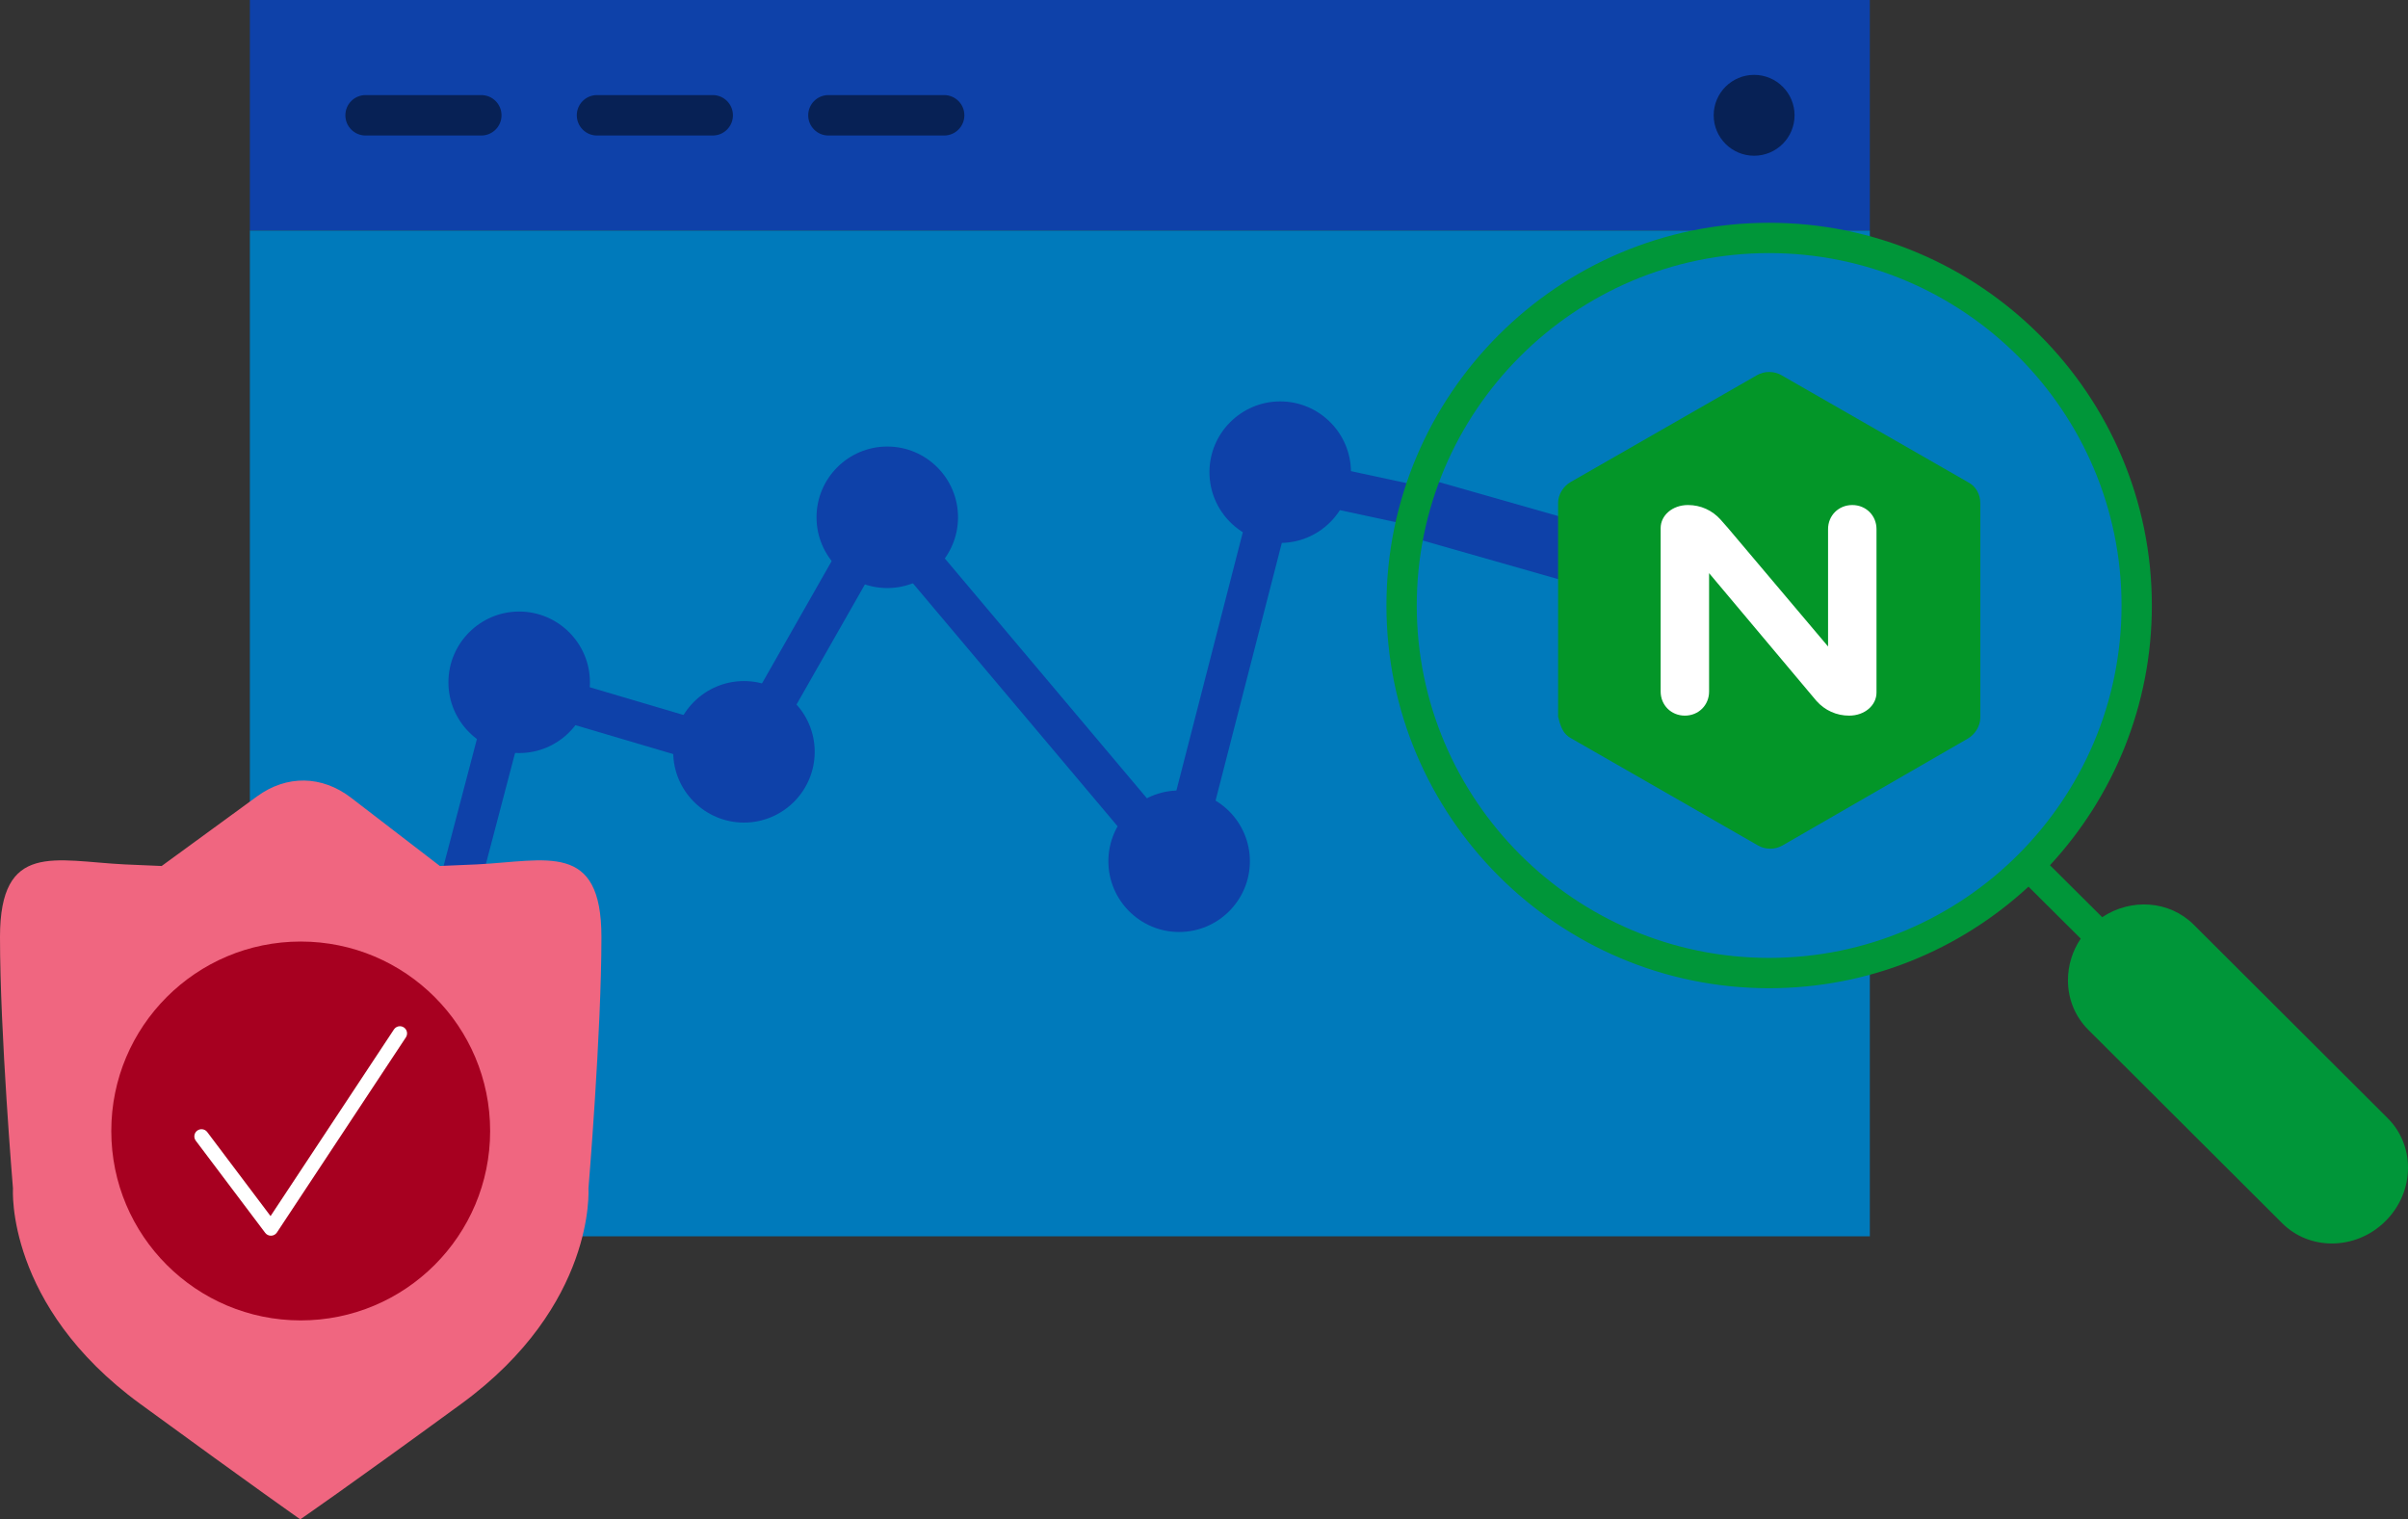
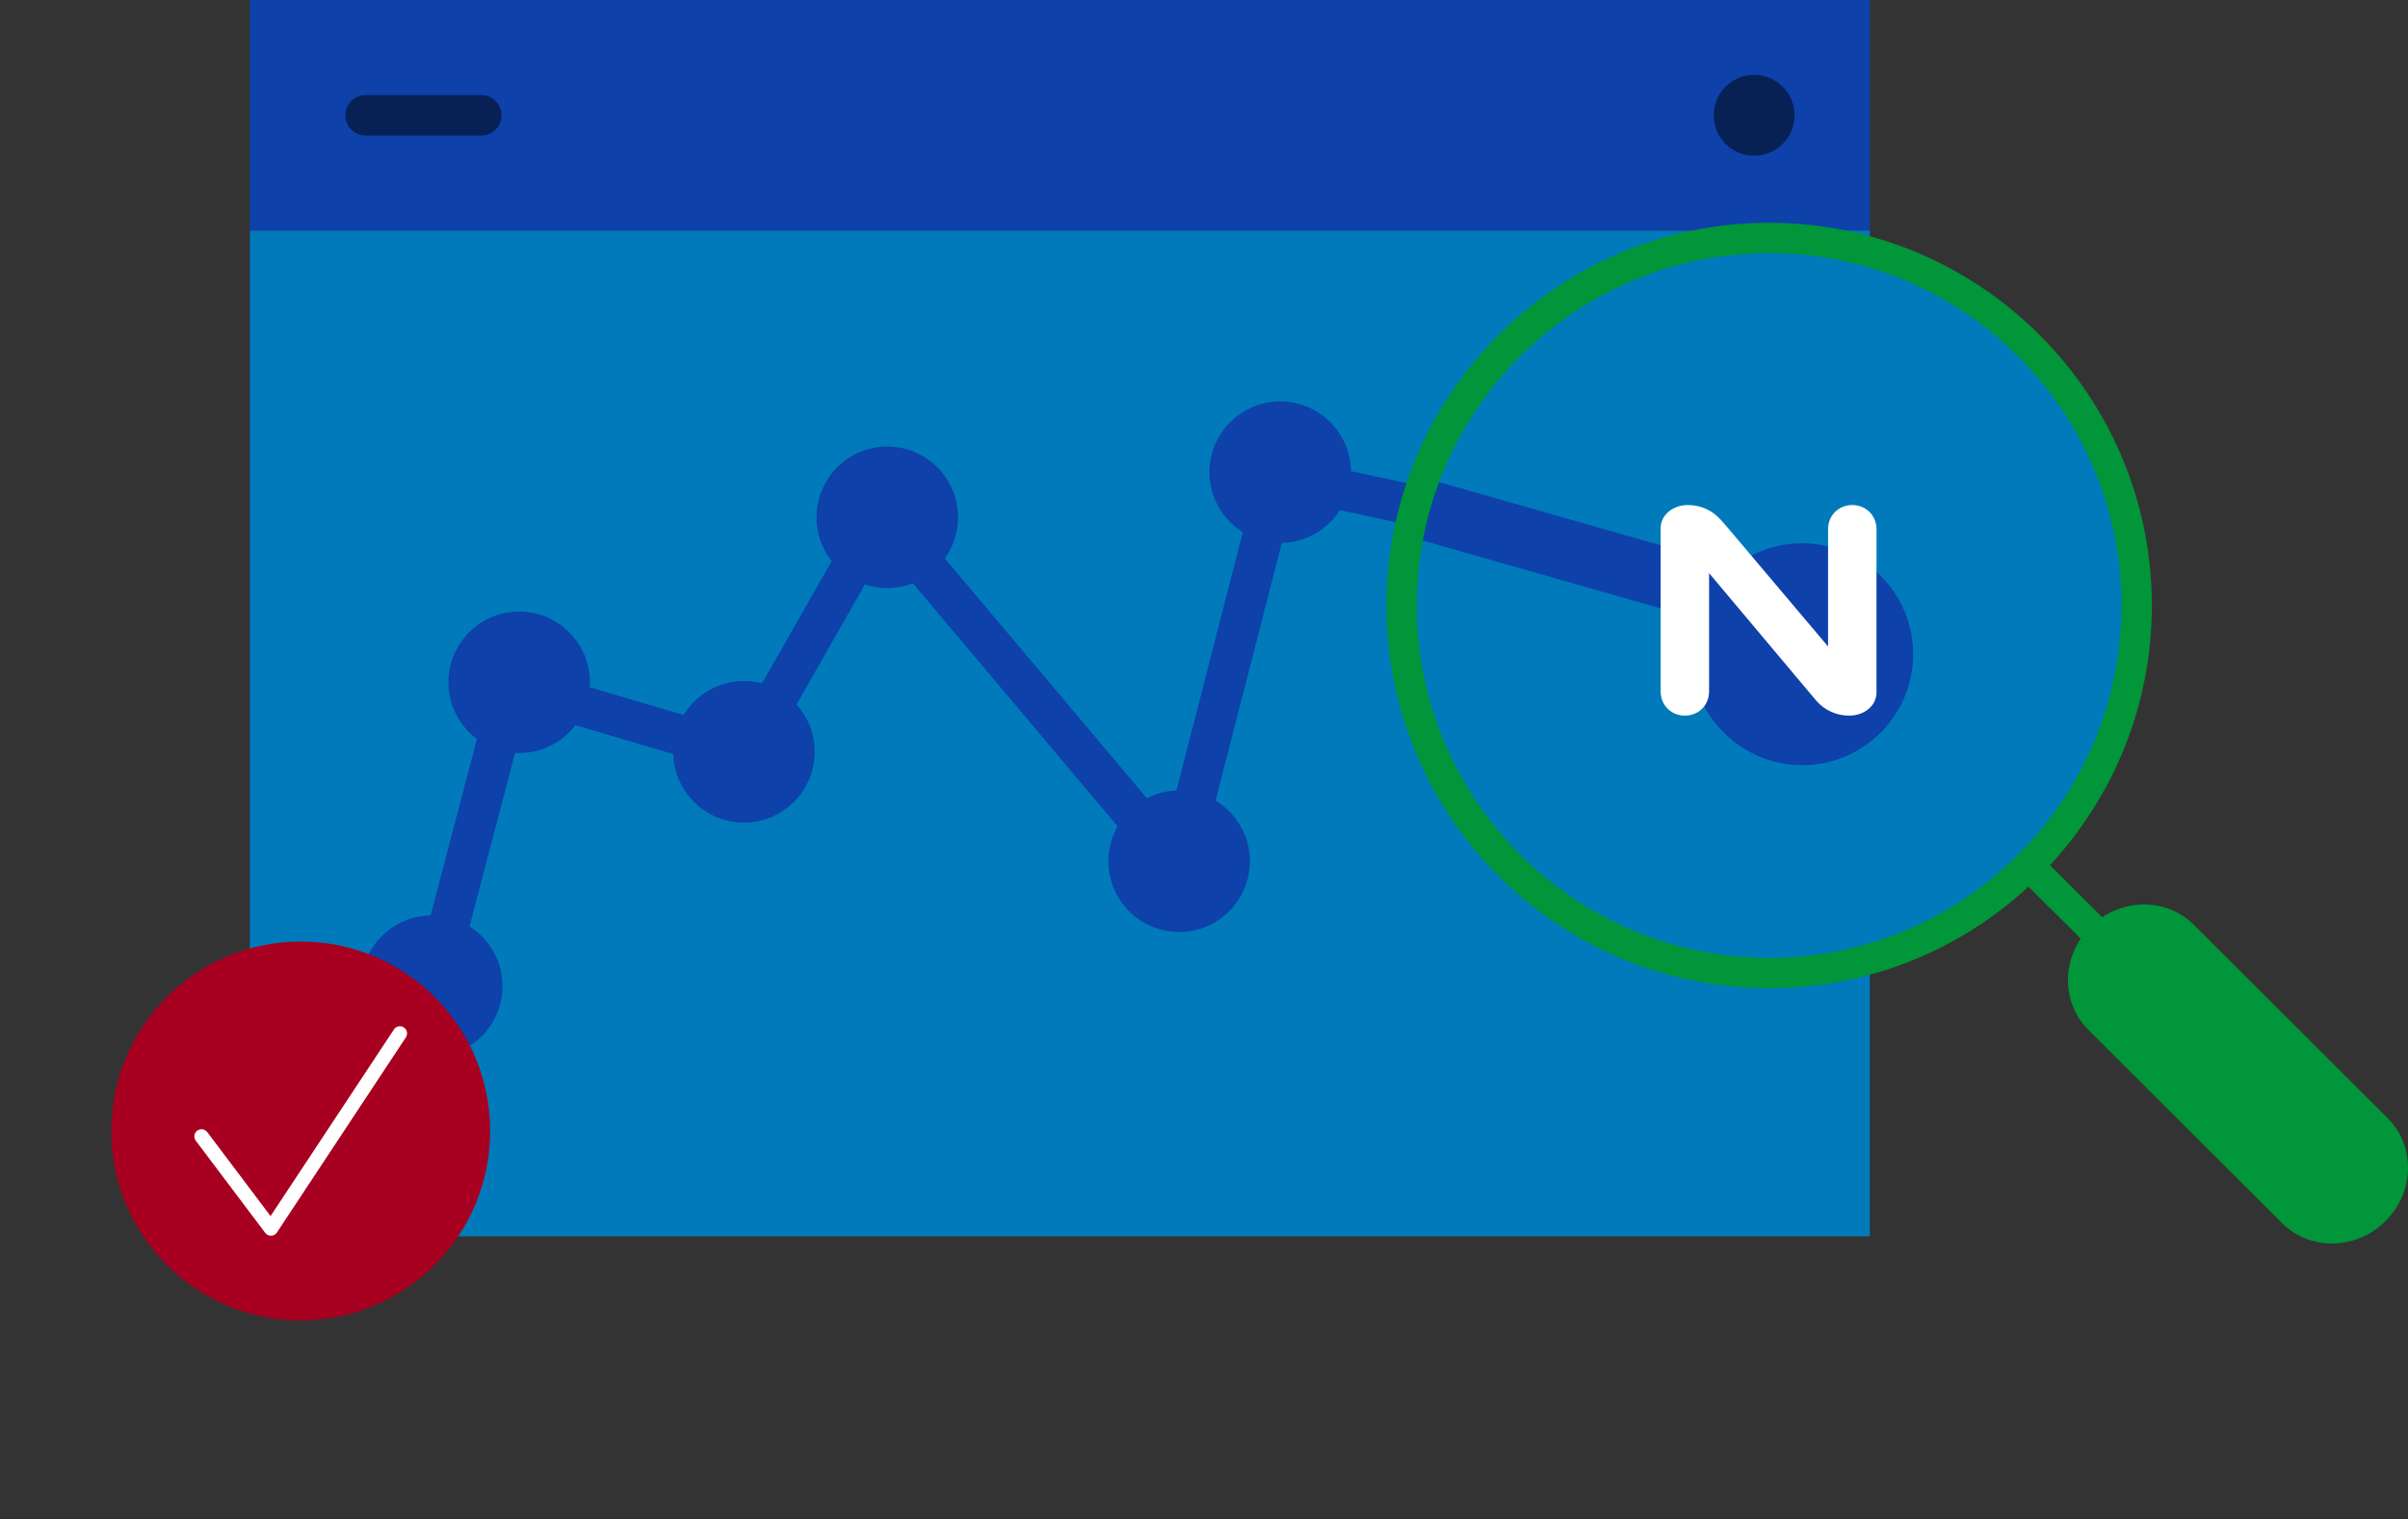
<svg xmlns="http://www.w3.org/2000/svg" viewBox="0 0 1302.767 821.959" id="Layer_2">
  <rect x="0" y="0" width="1302.767" height="821.959" fill="#333333" stroke="none" />
  <defs>
    <style>
      .cls-1 {
        fill: #a70020;
      }

      .cls-2 {
        fill: #009639;
      }

      .cls-3 {
        fill: #039628;
      }

      .cls-4 {
        fill: #f06680;
      }

      .cls-5 {
        fill: #fff;
      }

      .cls-6 {
        fill: #072155;
      }

      .cls-7 {
        fill: #0e41a9;
      }

      .cls-8 {
        fill: #007abb;
      }
    </style>
  </defs>
  <g id="Layer_1-2">
    <g>
      <g>
        <g>
          <rect height="124.756" width="876.427" x="135.186" class="cls-7" />
          <rect height="544.096" width="876.427" y="124.756" x="135.186" class="cls-8" />
          <g>
            <path d="M260.39,73.314h-62.602c-6.04,0-10.937-4.896-10.937-10.937s4.897-10.937,10.937-10.937h62.602c6.04,0,10.937,4.896,10.937,10.937s-4.897,10.937-10.937,10.937Z" class="cls-6" />
-             <path d="M385.594,73.314h-62.602c-6.04,0-10.937-4.896-10.937-10.937s4.897-10.937,10.937-10.937h62.602c6.04,0,10.937,4.896,10.937,10.937s-4.897,10.937-10.937,10.937Z" class="cls-6" />
-             <path d="M510.797,73.314h-62.602c-6.04,0-10.937-4.896-10.937-10.937s4.897-10.937,10.937-10.937h62.602c6.04,0,10.937,4.896,10.937,10.937s-4.897,10.937-10.937,10.937Z" class="cls-6" />
            <circle r="21.874" cy="62.378" cx="949.011" class="cls-6" />
          </g>
        </g>
        <g>
          <path d="M233.589,571.8c-21.105,0-38.279-17.174-38.279-38.279s17.174-38.279,38.279-38.279,38.279,17.174,38.279,38.279-17.174,38.279-38.279,38.279Z" class="cls-7" />
          <path d="M280.882,407.406c-21.105,0-38.279-17.174-38.279-38.279s17.174-38.279,38.279-38.279,38.279,17.174,38.279,38.279-17.174,38.279-38.279,38.279Z" class="cls-7" />
          <path d="M402.49,445.022c-21.105,0-38.279-17.174-38.279-38.279s17.174-38.279,38.279-38.279,38.279,17.174,38.279,38.279-17.174,38.279-38.279,38.279Z" class="cls-7" />
          <path d="M480.031,318.138c-21.105,0-38.279-17.174-38.279-38.279s17.174-38.279,38.279-38.279,38.279,17.174,38.279,38.279-17.174,38.279-38.279,38.279Z" class="cls-7" />
          <path d="M637.931,504.214c-21.105,0-38.279-17.174-38.279-38.279s17.174-38.279,38.279-38.279,38.279,17.174,38.279,38.279-17.174,38.279-38.279,38.279Z" class="cls-7" />
          <path d="M692.615,293.723c-21.105,0-38.279-17.174-38.279-38.279s17.174-38.279,38.279-38.279,38.279,17.174,38.279,38.279-17.174,38.279-38.279,38.279Z" class="cls-7" />
-           <path d="M913.21,343.579c-21.105,0-38.279-17.174-38.279-38.279s17.174-38.279,38.279-38.279,38.279,17.174,38.279,38.279-17.174,38.279-38.279,38.279Z" class="cls-7" />
          <g>
            <rect transform="translate(-245.23 583.885) rotate(-75.284)" height="21.874" width="116.698" y="439.984" x="197.558" class="cls-7" />
            <rect transform="translate(-129.354 606.324) rotate(-73.524)" height="72.857" width="21.873" y="353.308" x="330.191" class="cls-7" />
            <rect transform="translate(-75.294 555.668) rotate(-60.34)" height="21.874" width="94.322" y="331.659" x="393.133" class="cls-7" />
            <rect transform="translate(-109.892 447.237) rotate(-40.115)" height="189.595" width="21.873" y="279.312" x="546.585" class="cls-7" />
            <rect transform="translate(150.111 914.864) rotate(-75.58)" height="21.873" width="162.918" y="349.699" x="583.53" class="cls-7" />
            <rect transform="translate(358.759 1007.014) rotate(-77.874)" height="171.694" width="21.873" y="195.645" x="791.625" class="cls-7" />
          </g>
        </g>
      </g>
      <g>
        <circle r="198.852" cy="327.578" cx="957.139" class="cls-8" />
        <path d="M975.025,413.956c-33.096,0-60.019-26.923-60.019-60.019s26.923-60.019,60.019-60.019,60.019,26.923,60.019,60.019-26.923,60.019-60.019,60.019Z" class="cls-7" />
        <rect transform="translate(332.717 1040.632) rotate(-74.087)" height="189.769" width="32.81" y="205.014" x="839.35" class="cls-7" />
        <path d="M1291.755,604.917l-104.936-104.69c-13.193-13.118-33.959-14.376-49.492-4.018l-28.261-28.115c34.194-36.943,55.128-86.327,55.128-140.516,0-114.171-92.884-207.055-207.055-207.055s-207.055,92.884-207.055,207.055,92.885,207.055,207.055,207.055c54.093,0,103.398-20.859,140.319-54.944l28.251,28.104c-4.493,6.68-6.913,14.456-6.913,22.543.01,10.21,3.92,19.716,11.011,26.787l104.946,104.69c7.327,7.295,17.014,10.915,26.83,10.915,10.392,0,20.923-4.048,28.987-12.09,7.861-7.829,12.186-18.093,12.197-28.933,0-10.2-3.909-19.716-11.011-26.787ZM766.489,327.577c0-105.125,85.525-190.65,190.65-190.65s190.65,85.525,190.65,190.65-85.525,190.65-190.65,190.65-190.65-85.525-190.65-190.65Z" class="cls-2" />
      </g>
      <g>
-         <path d="M845.226,394.528c1.139,2.267,2.848,3.968,5.127,5.102l100.826,57.817h0c3.987,2.267,9.114,2.267,13.102,0l100.257-57.817c3.987-2.267,6.836-6.802,6.836-11.337v-116.201h0c0-4.535-2.279-9.069-6.836-11.337l-100.826-57.817h0c-3.987-2.267-9.114-2.267-13.102,0h0l-100.826,57.817c-3.987,2.267-6.836,6.802-6.836,11.337h0v115.634c.57,2.267,1.139,4.535,2.279,6.802" class="cls-3" />
        <path d="M924.645,374.122c0,7.369-5.696,13.037-13.102,13.037s-13.102-5.668-13.102-13.037h0v-88.426c0-6.802,6.266-12.47,14.811-12.47,6.836,0,13.102,2.834,17.659,7.936l3.987,4.535,54.116,64.052v-63.485h0c0-7.369,5.696-13.037,13.102-13.037s13.102,5.668,13.102,13.037h0v88.426c0,6.802-6.266,12.47-14.811,12.47-6.836,0-13.102-2.834-17.659-7.936l-58.103-69.154v64.052h0Z" class="cls-5" />
      </g>
      <g>
-         <path d="M257.966,467.645c-6.701.333-13.391.615-20.048.86l-.03-.074-47.92-36.826c-15.826-12.162-34.885-12.45-50.891-.768l-51.611,37.669c-6.657-.245-13.347-.527-20.048-.86-37.876-1.884-67.418-12.628-67.418,39.288s7.023,136.104,7.023,136.104c0,0-4.214,63.141,68.823,116.46,62.822,45.862,86.604,62.462,86.604,62.462h0s24.267-16.6,87.089-62.462c73.036-53.319,68.823-116.46,68.823-116.46,0,0,7.023-84.188,7.023-136.104,0-51.916-29.542-41.171-67.418-39.288" class="cls-4" />
        <g>
          <circle r="102.483" cy="611.86" cx="162.692" class="cls-1" />
          <path d="M146.583,668.524c-1.217,0-2.367-.569-3.102-1.547l-37.562-49.851c-1.29-1.714-.948-4.149.766-5.439,1.718-1.274,4.153-.948,5.439.766l34.252,45.459,66.747-100.968c1.18-1.783,3.573-2.298,5.374-1.1,1.786,1.183,2.272,3.588,1.088,5.378l-69.762,105.557c-.694,1.054-1.858,1.707-3.118,1.745h-.121Z" class="cls-5" />
        </g>
      </g>
    </g>
  </g>
</svg>